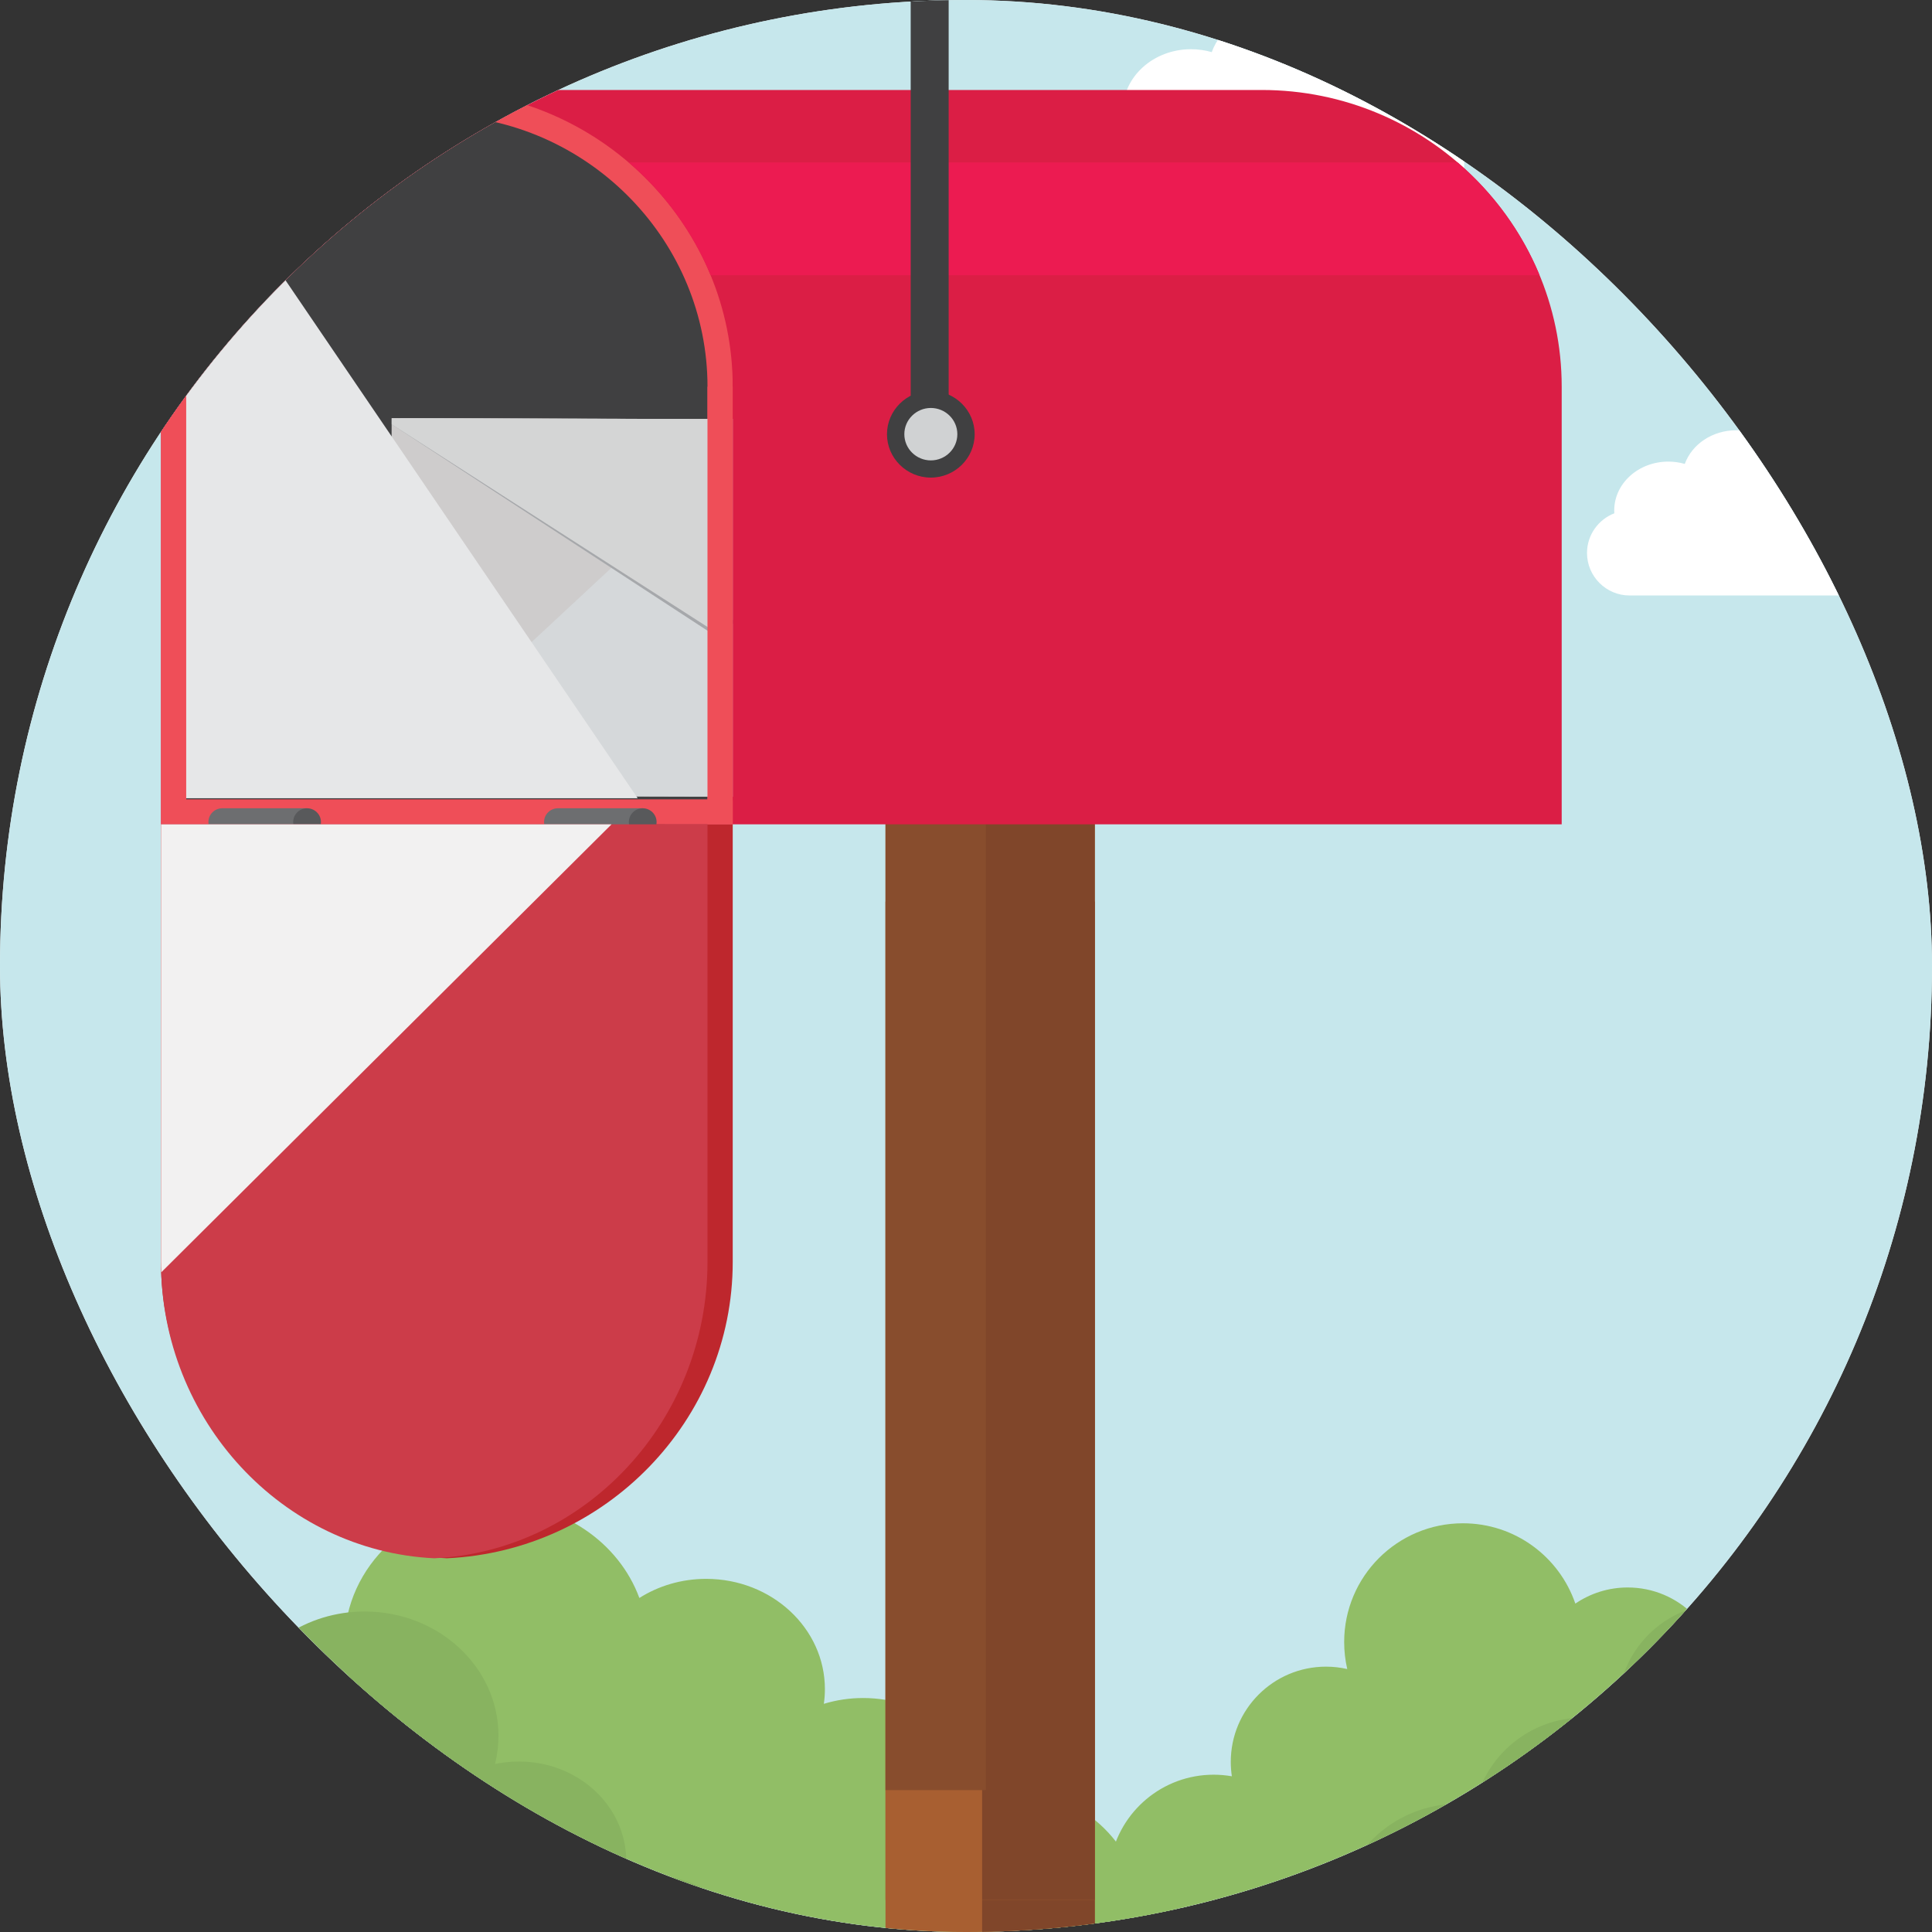
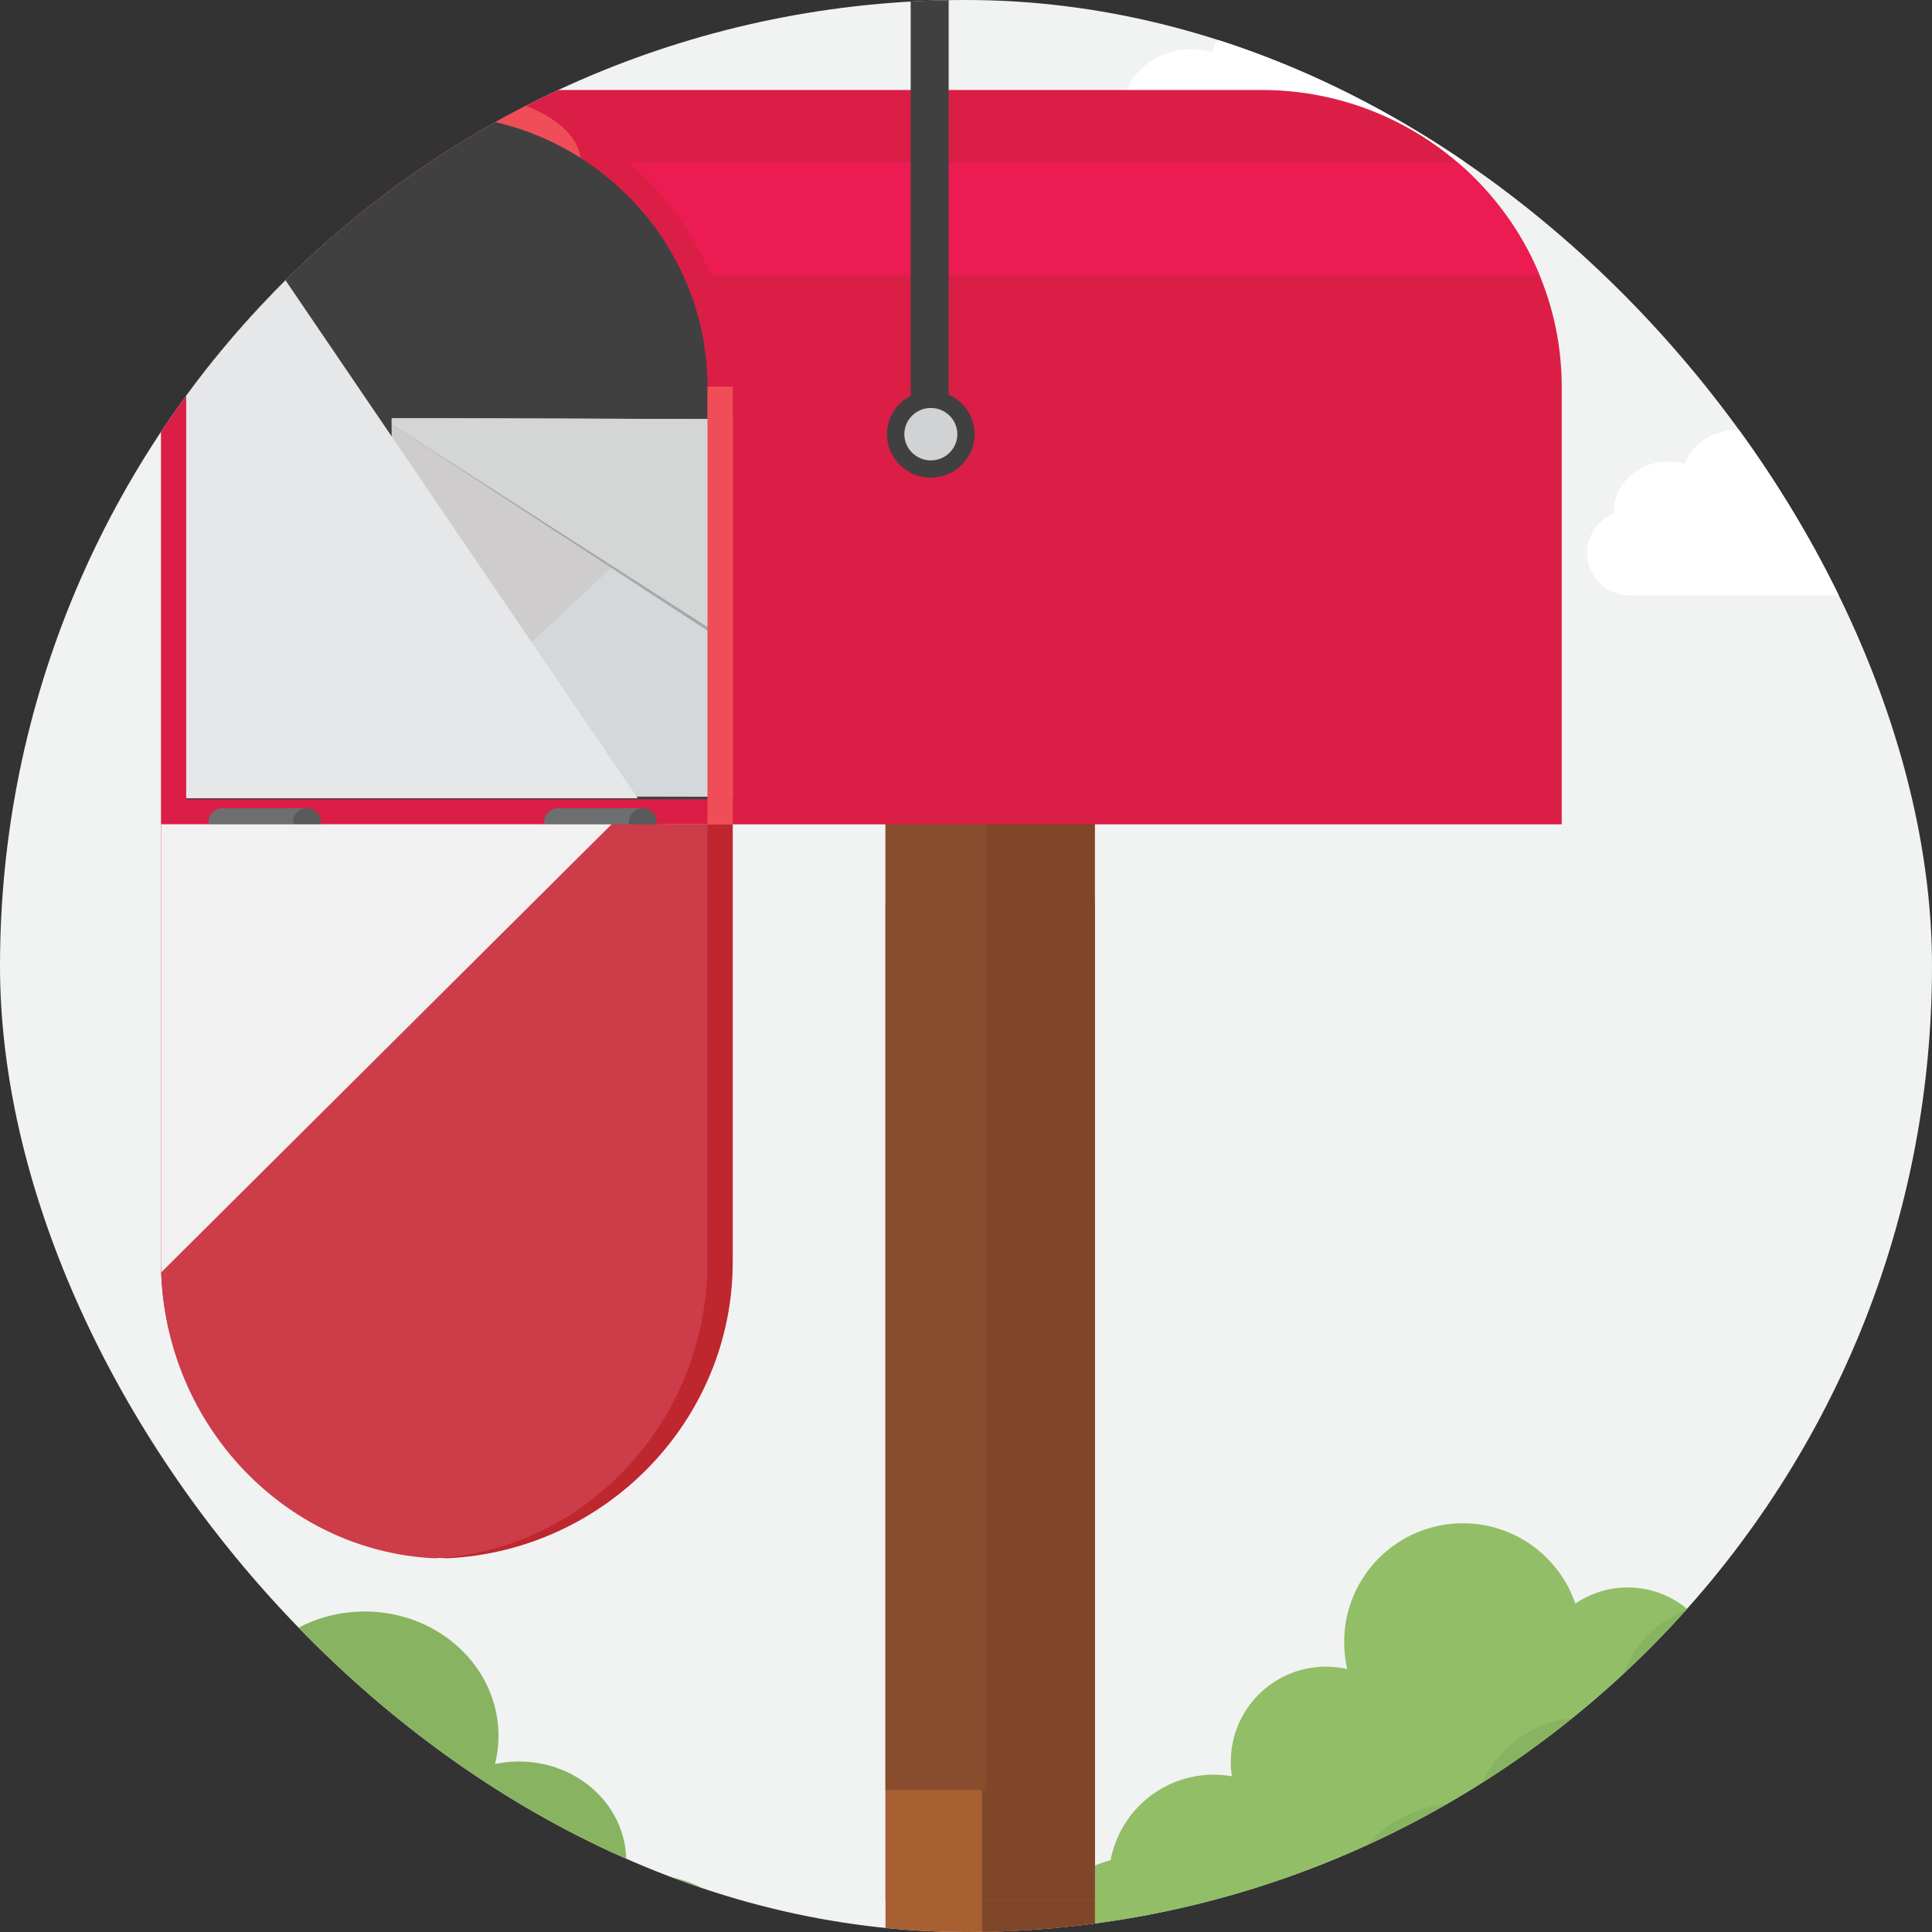
<svg xmlns="http://www.w3.org/2000/svg" width="120" height="120" viewBox="0 0 120 120" fill="none">
  <rect x="0" y="0" width="120" height="120" fill="#333333" stroke="none" />
  <g clip-path="url(#clip0_466_18573)">
    <g clip-path="url(#clip1_466_18573)">
      <path d="M127.141 -7.903H-1.852V121.09H127.141V-7.903Z" fill="#F1F2F2" />
-       <path d="M127.141 -7.903H-1.852V121.09H127.141V-7.903Z" fill="#C6E7EC" />
      <path fill-rule="evenodd" clip-rule="evenodd" d="M115.593 109.564C119.005 109.564 121.824 112.11 122.249 115.407C125.311 115.836 127.688 118.484 127.688 121.66C127.688 125.133 124.847 127.975 121.374 127.975H70.533C67.06 127.975 64.219 125.133 64.219 121.66C64.219 118.723 66.252 116.236 68.982 115.541C69.546 112.518 72.197 110.23 75.383 110.23C75.768 110.23 76.146 110.264 76.513 110.328C76.468 110.036 76.446 109.737 76.446 109.433C76.446 106.167 79.093 103.519 82.36 103.519C82.815 103.519 83.257 103.571 83.68 103.667C83.555 103.129 83.489 102.568 83.489 101.991C83.489 97.916 86.791 94.614 90.865 94.614C94.103 94.614 96.854 96.7 97.847 99.603C98.774 98.971 99.893 98.601 101.099 98.601C104.292 98.601 106.881 101.189 106.881 104.383C106.881 104.645 106.864 104.903 106.83 105.154C107.431 104.956 108.075 104.849 108.742 104.849C111.659 104.849 114.099 106.892 114.71 109.625C114.997 109.588 115.29 109.569 115.588 109.569L115.593 109.564Z" fill="#91BE66" />
-       <path fill-rule="evenodd" clip-rule="evenodd" d="M62.344 111.057C66.698 111.057 70.292 114.074 70.835 117.981C74.742 118.489 77.773 121.627 77.773 125.388C77.773 129.503 74.148 132.868 69.719 132.868H4.866C0.437 132.868 -3.188 129.502 -3.188 125.388C-3.188 121.907 -0.593 118.963 2.888 118.137C3.607 114.556 6.99 111.844 11.055 111.844C11.547 111.844 12.029 111.885 12.498 111.96C12.442 111.614 12.413 111.261 12.413 110.899C12.413 107.03 15.791 103.892 19.957 103.892C20.536 103.892 21.1 103.953 21.642 104.068C21.482 103.429 21.397 102.765 21.397 102.081C21.397 97.254 25.61 93.342 30.807 93.342C34.938 93.342 38.447 95.814 39.712 99.253C40.894 98.505 42.323 98.066 43.861 98.066C47.934 98.066 51.236 101.133 51.236 104.916C51.236 105.225 51.214 105.53 51.17 105.828C51.938 105.594 52.757 105.467 53.61 105.467C57.331 105.467 60.443 107.887 61.22 111.125C61.586 111.08 61.96 111.057 62.341 111.057H62.344Z" fill="#91BE66" />
      <path fill-rule="evenodd" clip-rule="evenodd" d="M-5.198 115.738C-9.042 115.738 -12.217 118.404 -12.697 121.853C-16.148 122.301 -18.824 125.071 -18.824 128.394C-18.824 132.027 -15.624 135 -11.712 135H45.562C49.474 135 52.675 132.027 52.675 128.394C52.675 125.319 50.384 122.719 47.309 121.991C46.673 118.828 43.686 116.433 40.096 116.433C39.663 116.433 39.237 116.469 38.823 116.537C38.873 116.23 38.898 115.917 38.898 115.6C38.898 112.181 35.916 109.411 32.234 109.411C31.723 109.411 31.225 109.465 30.746 109.566C30.888 109.002 30.962 108.415 30.962 107.812C30.962 103.549 27.241 100.093 22.652 100.093C19.003 100.093 15.904 102.276 14.787 105.314C13.742 104.653 12.481 104.266 11.121 104.266C7.524 104.266 4.607 106.975 4.607 110.316C4.607 110.59 4.627 110.858 4.665 111.122C3.988 110.916 3.264 110.803 2.511 110.803C-0.775 110.803 -3.522 112.941 -4.211 115.8C-4.535 115.761 -4.866 115.74 -5.201 115.74L-5.198 115.738Z" fill="#88B360" />
      <path fill-rule="evenodd" clip-rule="evenodd" d="M90.612 112.031C86.745 112.031 83.553 114.917 83.069 118.652C79.599 119.139 76.906 122.138 76.906 125.737C76.906 129.671 80.126 132.891 84.061 132.891H141.672C145.606 132.891 148.826 129.671 148.826 125.737C148.826 122.407 146.522 119.59 143.429 118.802C142.791 115.375 139.785 112.783 136.175 112.783C135.738 112.783 135.309 112.821 134.893 112.894C134.943 112.563 134.969 112.225 134.969 111.88C134.969 108.178 131.968 105.177 128.266 105.177C127.752 105.177 127.251 105.235 126.768 105.345C126.91 104.733 126.986 104.098 126.986 103.445C126.986 98.829 123.244 95.086 118.627 95.086C114.958 95.086 111.841 97.452 110.715 100.74C109.666 100.024 108.397 99.604 107.029 99.604C103.411 99.604 100.478 102.537 100.478 106.156C100.478 106.452 100.497 106.743 100.536 107.03C99.854 106.805 99.127 106.683 98.369 106.683C95.064 106.683 92.3 108.998 91.608 112.094C91.282 112.052 90.95 112.03 90.613 112.03L90.612 112.031Z" fill="#88B360" />
      <path fill-rule="evenodd" clip-rule="evenodd" d="M83.299 3.237C83.706 3.12 84.138 3.057 84.587 3.057C86.922 3.057 88.817 4.768 88.817 6.878C88.817 6.952 88.814 7.027 88.81 7.099C90.057 7.58 90.947 8.792 90.947 10.203C90.947 12.031 89.451 13.528 87.622 13.528H70.94C69.112 13.528 67.615 12.031 67.615 10.203C67.615 8.792 68.505 7.58 69.752 7.099C69.747 7.027 69.745 6.952 69.745 6.878C69.745 4.768 71.638 3.057 73.975 3.057C74.424 3.057 74.857 3.12 75.263 3.237C75.816 1.71 77.407 0.606 79.283 0.606C81.158 0.606 82.748 1.709 83.302 3.237H83.299Z" fill="white" />
      <path fill-rule="evenodd" clip-rule="evenodd" d="M14.883 0.264C15.07 0.209 15.27 0.18 15.477 0.18C16.556 0.18 17.432 0.97 17.432 1.946C17.432 1.98 17.432 2.014 17.428 2.047C18.004 2.27 18.415 2.829 18.415 3.481C18.415 4.326 17.724 5.017 16.879 5.017H9.171C8.326 5.017 7.635 4.326 7.635 3.481C7.635 2.829 8.046 2.268 8.622 2.047C8.62 2.014 8.618 1.98 8.618 1.946C8.618 0.97 9.494 0.18 10.573 0.18C10.781 0.18 10.98 0.209 11.168 0.264C11.424 -0.442 12.158 -0.952 13.025 -0.952C13.893 -0.952 14.626 -0.442 14.883 0.264Z" fill="white" />
      <path fill-rule="evenodd" clip-rule="evenodd" d="M111.027 28.815C111.349 28.721 111.692 28.671 112.05 28.671C113.905 28.671 115.409 30.029 115.409 31.706C115.409 31.765 115.407 31.823 115.403 31.882C116.393 32.264 117.099 33.226 117.099 34.347C117.099 35.8 115.91 36.986 114.459 36.986H101.212C99.759 36.986 98.572 35.798 98.572 34.347C98.572 33.226 99.278 32.264 100.269 31.882C100.265 31.823 100.262 31.765 100.262 31.706C100.262 30.03 101.765 28.671 103.621 28.671C103.977 28.671 104.322 28.721 104.645 28.815C105.085 27.602 106.347 26.725 107.837 26.725C109.327 26.725 110.59 27.601 111.03 28.815H111.027Z" fill="white" />
      <path fill-rule="evenodd" clip-rule="evenodd" d="M23.96 54.693C24.283 54.599 24.626 54.549 24.984 54.549C26.838 54.549 28.343 55.907 28.343 57.584C28.343 57.643 28.341 57.702 28.336 57.76C29.326 58.142 30.032 59.104 30.032 60.225C30.032 61.678 28.844 62.864 27.393 62.864H14.145C12.693 62.864 11.506 61.676 11.506 60.225C11.506 59.104 12.212 58.142 13.202 57.76C13.199 57.702 13.196 57.643 13.196 57.584C13.196 55.908 14.698 54.549 16.554 54.549C16.911 54.549 17.256 54.599 17.578 54.693C18.018 53.48 19.281 52.603 20.771 52.603C22.261 52.603 23.523 53.479 23.963 54.693H23.96Z" fill="white" />
      <path d="M68 56H55V127H68V56Z" fill="#A85F31" />
      <path d="M68 56H61V127H68V56Z" fill="#80462A" />
    </g>
    <path d="M68 47H55V118H68V47Z" fill="#A85F31" />
    <path d="M68 47H61V118H68V47Z" fill="#80462A" />
    <path d="M61.233 46.769H55V111.187H61.233V46.769Z" fill="#884D2D" />
    <path fill-rule="evenodd" clip-rule="evenodd" d="M97 51.199H10V24.017C10 13.881 18.383 5.589 28.63 5.589H78.371C88.617 5.589 97 13.881 97 24.017V51.199Z" fill="#DB1E45" />
-     <path fill-rule="evenodd" clip-rule="evenodd" d="M10 24.019V51.201H45.511V24.019C45.511 14.174 37.6 6.066 27.756 5.612C17.912 6.066 10 14.174 10 24.019Z" fill="#EF4E58" />
+     <path fill-rule="evenodd" clip-rule="evenodd" d="M10 24.019V51.201V24.019C45.511 14.174 37.6 6.066 27.756 5.612C17.912 6.066 10 14.174 10 24.019Z" fill="#EF4E58" />
    <path fill-rule="evenodd" clip-rule="evenodd" d="M11.568 49.648H43.944V24.017C43.944 15.069 36.776 7.617 27.756 7.161C18.734 7.615 11.568 15.069 11.568 24.017V49.648Z" fill="#404041" />
    <path fill-rule="evenodd" clip-rule="evenodd" d="M10 78.381V51.199H45.511V78.381C45.511 88.226 37.6 96.333 27.756 96.788C17.912 96.333 10 88.226 10 78.381Z" fill="#BE272D" />
    <path fill-rule="evenodd" clip-rule="evenodd" d="M10 78.381V51.199H43.944V78.381C43.944 88.226 36.383 96.333 26.972 96.788C17.561 96.333 10 88.226 10 78.381Z" fill="#CC3C49" />
    <path fill-rule="evenodd" clip-rule="evenodd" d="M13.807 50.203H19.072V51.908H13.807C13.331 51.908 12.945 51.527 12.945 51.056C12.945 50.585 13.331 50.203 13.807 50.203Z" fill="#6D6E70" />
    <path fill-rule="evenodd" clip-rule="evenodd" d="M19.073 51.908C19.549 51.908 19.935 51.524 19.935 51.056C19.935 50.587 19.547 50.203 19.073 50.203C18.599 50.203 18.211 50.587 18.211 51.056C18.211 51.524 18.599 51.908 19.073 51.908Z" fill="#58595B" />
    <path d="M20.439 51.199H12.451V52.939H20.439V51.199Z" fill="#CC3C49" />
    <path fill-rule="evenodd" clip-rule="evenodd" d="M34.655 50.203H39.919V51.908H34.655C34.179 51.908 33.793 51.527 33.793 51.056C33.793 50.585 34.179 50.203 34.655 50.203Z" fill="#6D6E70" />
    <path fill-rule="evenodd" clip-rule="evenodd" d="M39.921 51.908C40.397 51.908 40.782 51.524 40.782 51.056C40.782 50.587 40.394 50.203 39.921 50.203C39.447 50.203 39.059 50.587 39.059 51.056C39.059 51.524 39.447 51.908 39.921 51.908Z" fill="#58595B" />
    <path fill-rule="evenodd" clip-rule="evenodd" d="M90.535 10.091H39.049C41.258 11.983 43.018 14.38 44.14 17.095H95.626C94.504 14.38 92.747 11.983 90.535 10.091Z" fill="#EC1B51" />
    <path d="M24.326 25.975L24.264 49.428L64.461 49.532L64.523 26.079L24.326 25.975Z" fill="#CECCCC" />
    <path fill-rule="evenodd" clip-rule="evenodd" d="M24.882 25.977L63.796 26.081C64.246 26.315 64.528 26.465 64.528 26.465L44.397 39.47L24.33 26.357L24.882 25.977Z" fill="#CECCCC" />
    <path fill-rule="evenodd" clip-rule="evenodd" d="M64.47 47.535L64.465 49.535L24.27 49.43L24.272 48.015L33.081 39.824L44.737 28.98L56.333 39.885L64.47 47.535Z" fill="#D5D8DA" />
    <path fill-rule="evenodd" clip-rule="evenodd" d="M24.33 26.357L44.397 39.47L64.525 26.465L24.33 26.357Z" fill="#A6A8AB" />
    <path fill-rule="evenodd" clip-rule="evenodd" d="M24.33 25.977L64.528 26.083L64.525 26.465L56.041 31.845L44.395 39.231L32.786 31.785L24.33 26.357V25.977Z" fill="#D4D5D5" />
    <path d="M75.676 19.526H45.512V49.714H75.676V19.526Z" fill="#DB1E45" />
    <path fill-rule="evenodd" clip-rule="evenodd" d="M57.815 29.665C59.314 29.665 60.538 28.453 60.538 26.971C60.538 25.488 59.314 24.277 57.815 24.277C56.316 24.277 55.092 25.488 55.092 26.971C55.092 28.453 56.316 29.665 57.815 29.665Z" fill="#404041" />
    <path fill-rule="evenodd" clip-rule="evenodd" d="M58.923 -4.859V25.804H56.565V-4.859V-5.351V-8H63.349V-4.859H58.923Z" fill="#404041" />
    <path fill-rule="evenodd" clip-rule="evenodd" d="M57.816 28.596C58.723 28.596 59.462 27.866 59.462 26.968C59.462 26.071 58.723 25.34 57.816 25.34C56.909 25.34 56.17 26.071 56.17 26.968C56.17 27.866 56.909 28.596 57.816 28.596Z" fill="#D0D2D3" />
    <path d="M45.511 24.017H43.943V51.199H45.511V24.017Z" fill="#EF4E58" />
    <g style="mix-blend-mode:multiply">
      <path fill-rule="evenodd" clip-rule="evenodd" d="M39.609 49.582L15.159 13.623C12.907 16.488 11.565 20.079 11.565 23.951V49.582H39.607H39.609Z" fill="#E6E7E8" />
    </g>
    <path d="M41.286 51.199H33.299V52.939H41.286V51.199Z" fill="#CC3C49" />
    <g style="mix-blend-mode:multiply">
      <path fill-rule="evenodd" clip-rule="evenodd" d="M10 51.199V78.381C10 78.596 10.007 78.812 10.017 79.025L37.986 51.199H10Z" fill="#F2F1F1" />
    </g>
  </g>
  <defs>
    <clipPath id="clip0_466_18573">
      <rect width="120" height="120" rx="60" fill="white" />
    </clipPath>
    <clipPath id="clip1_466_18573">
      <rect width="120" height="120" rx="60" fill="white" />
    </clipPath>
  </defs>
</svg>